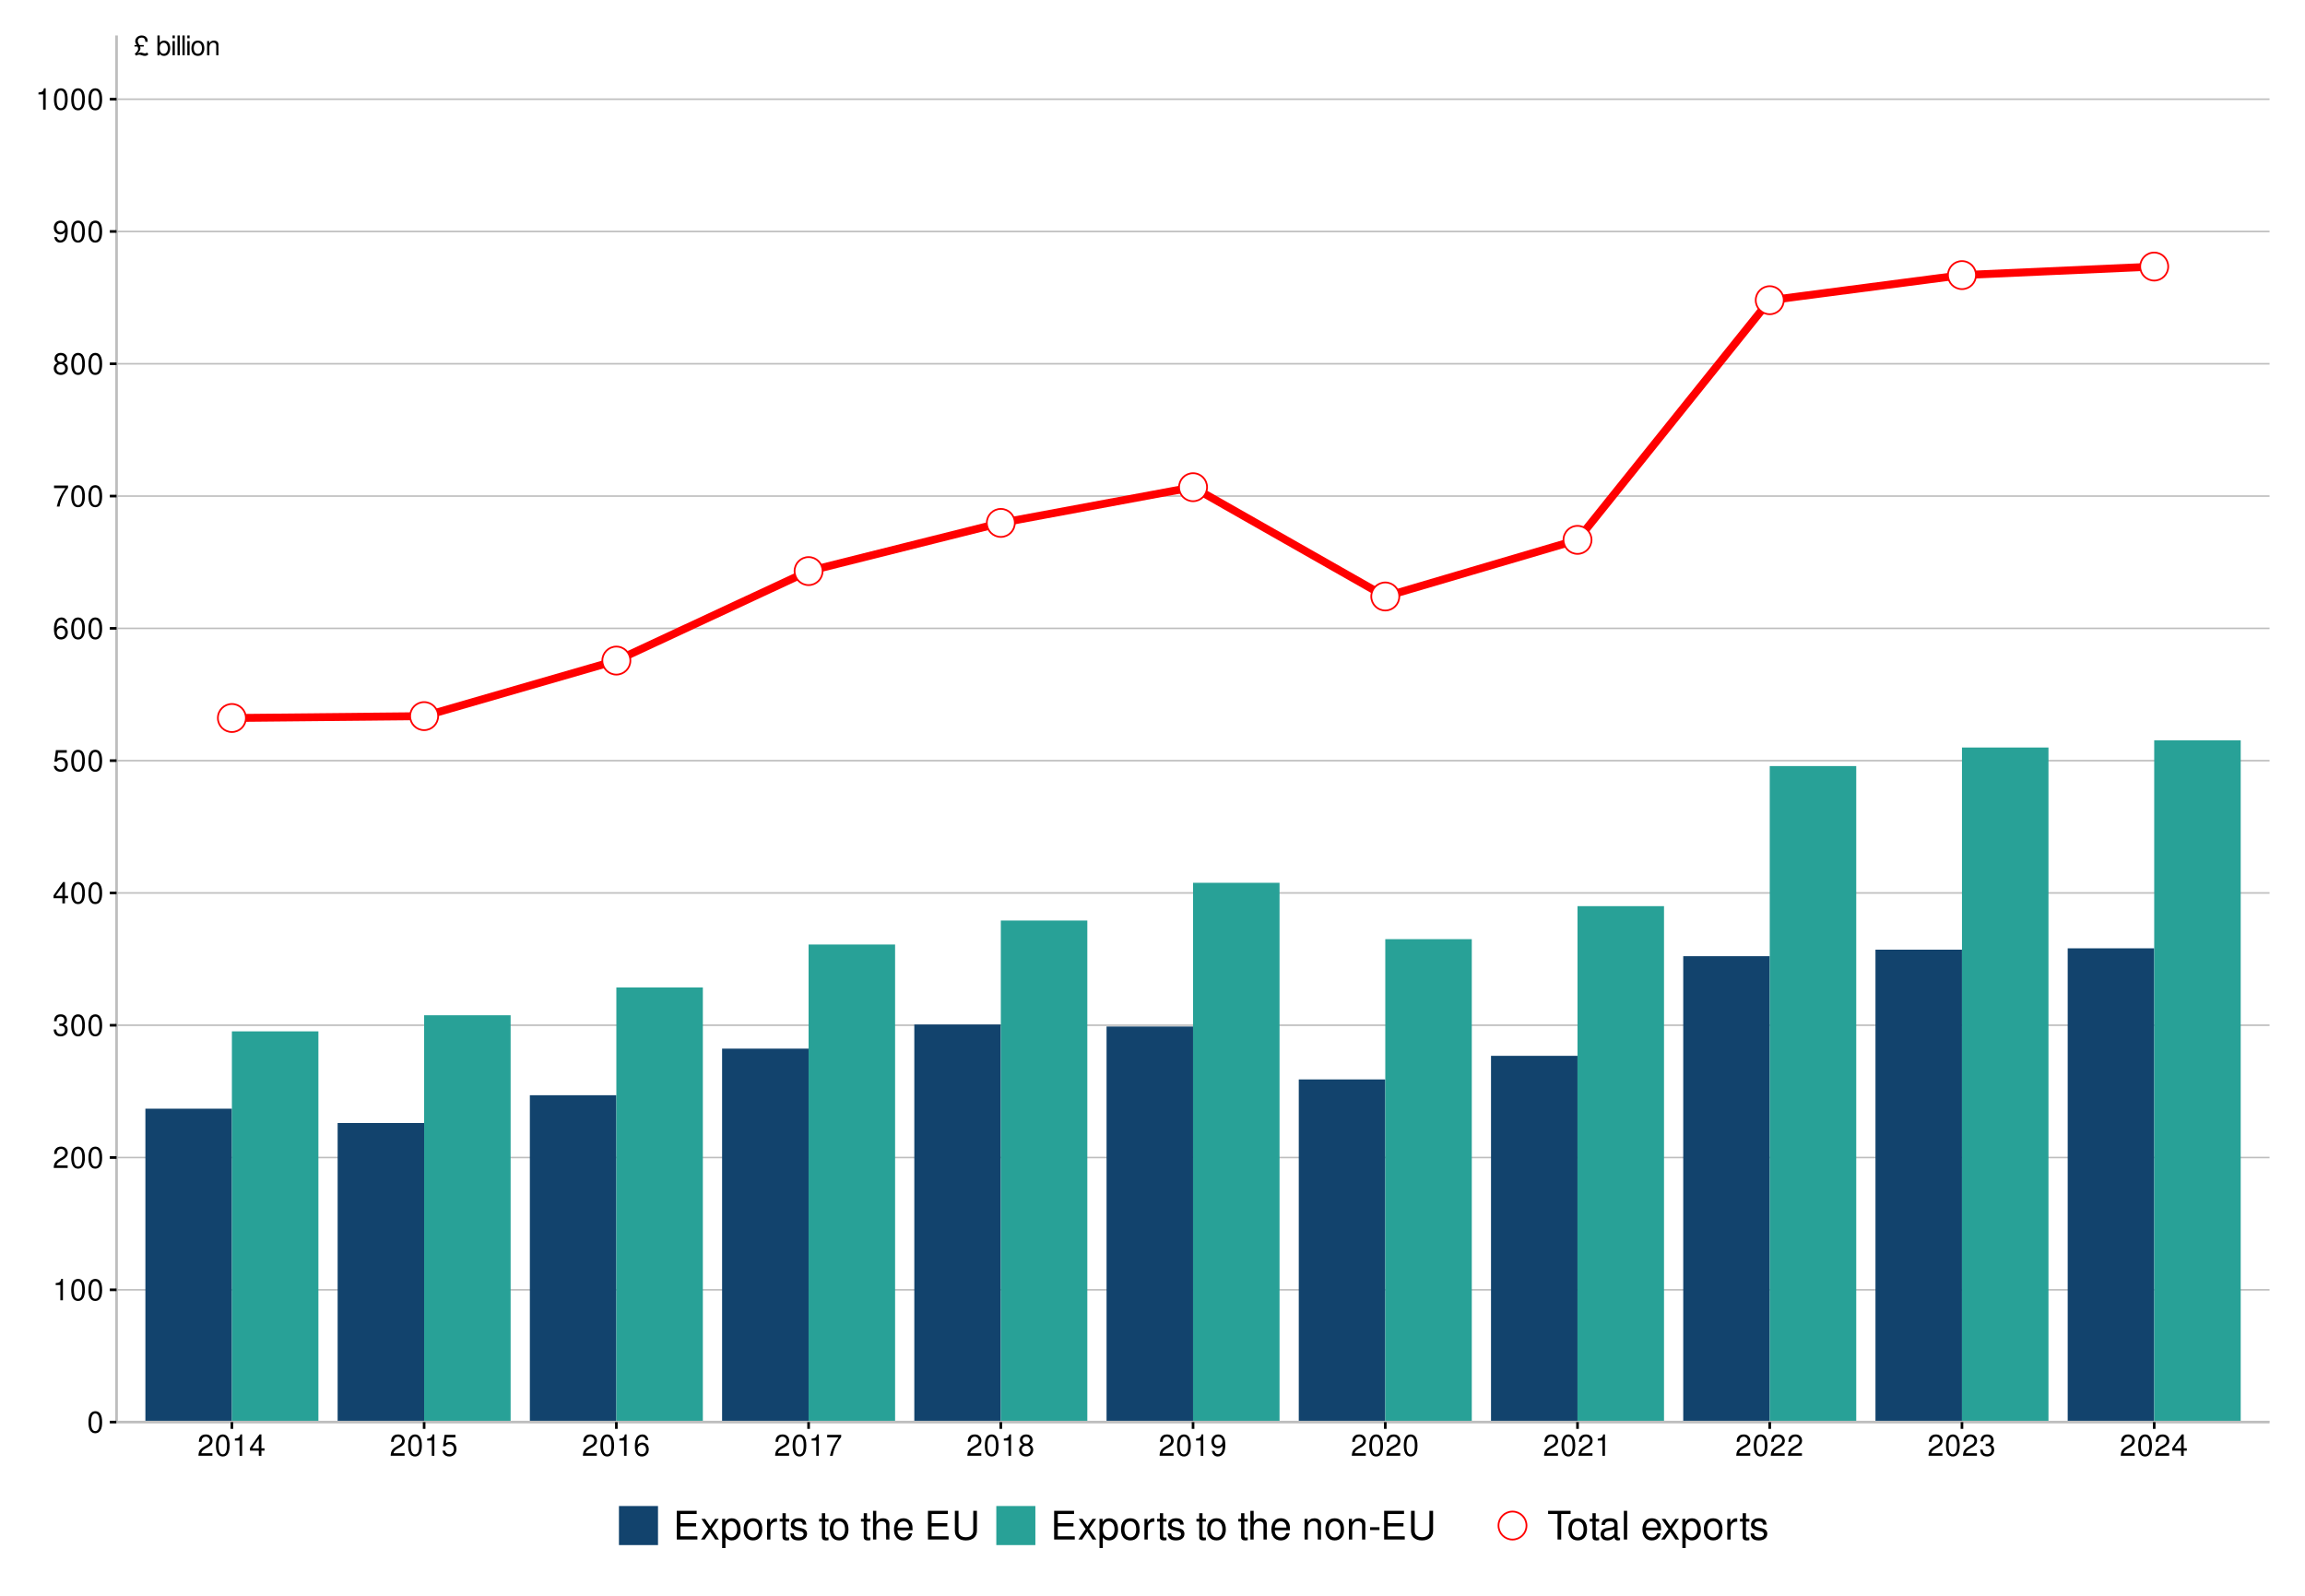
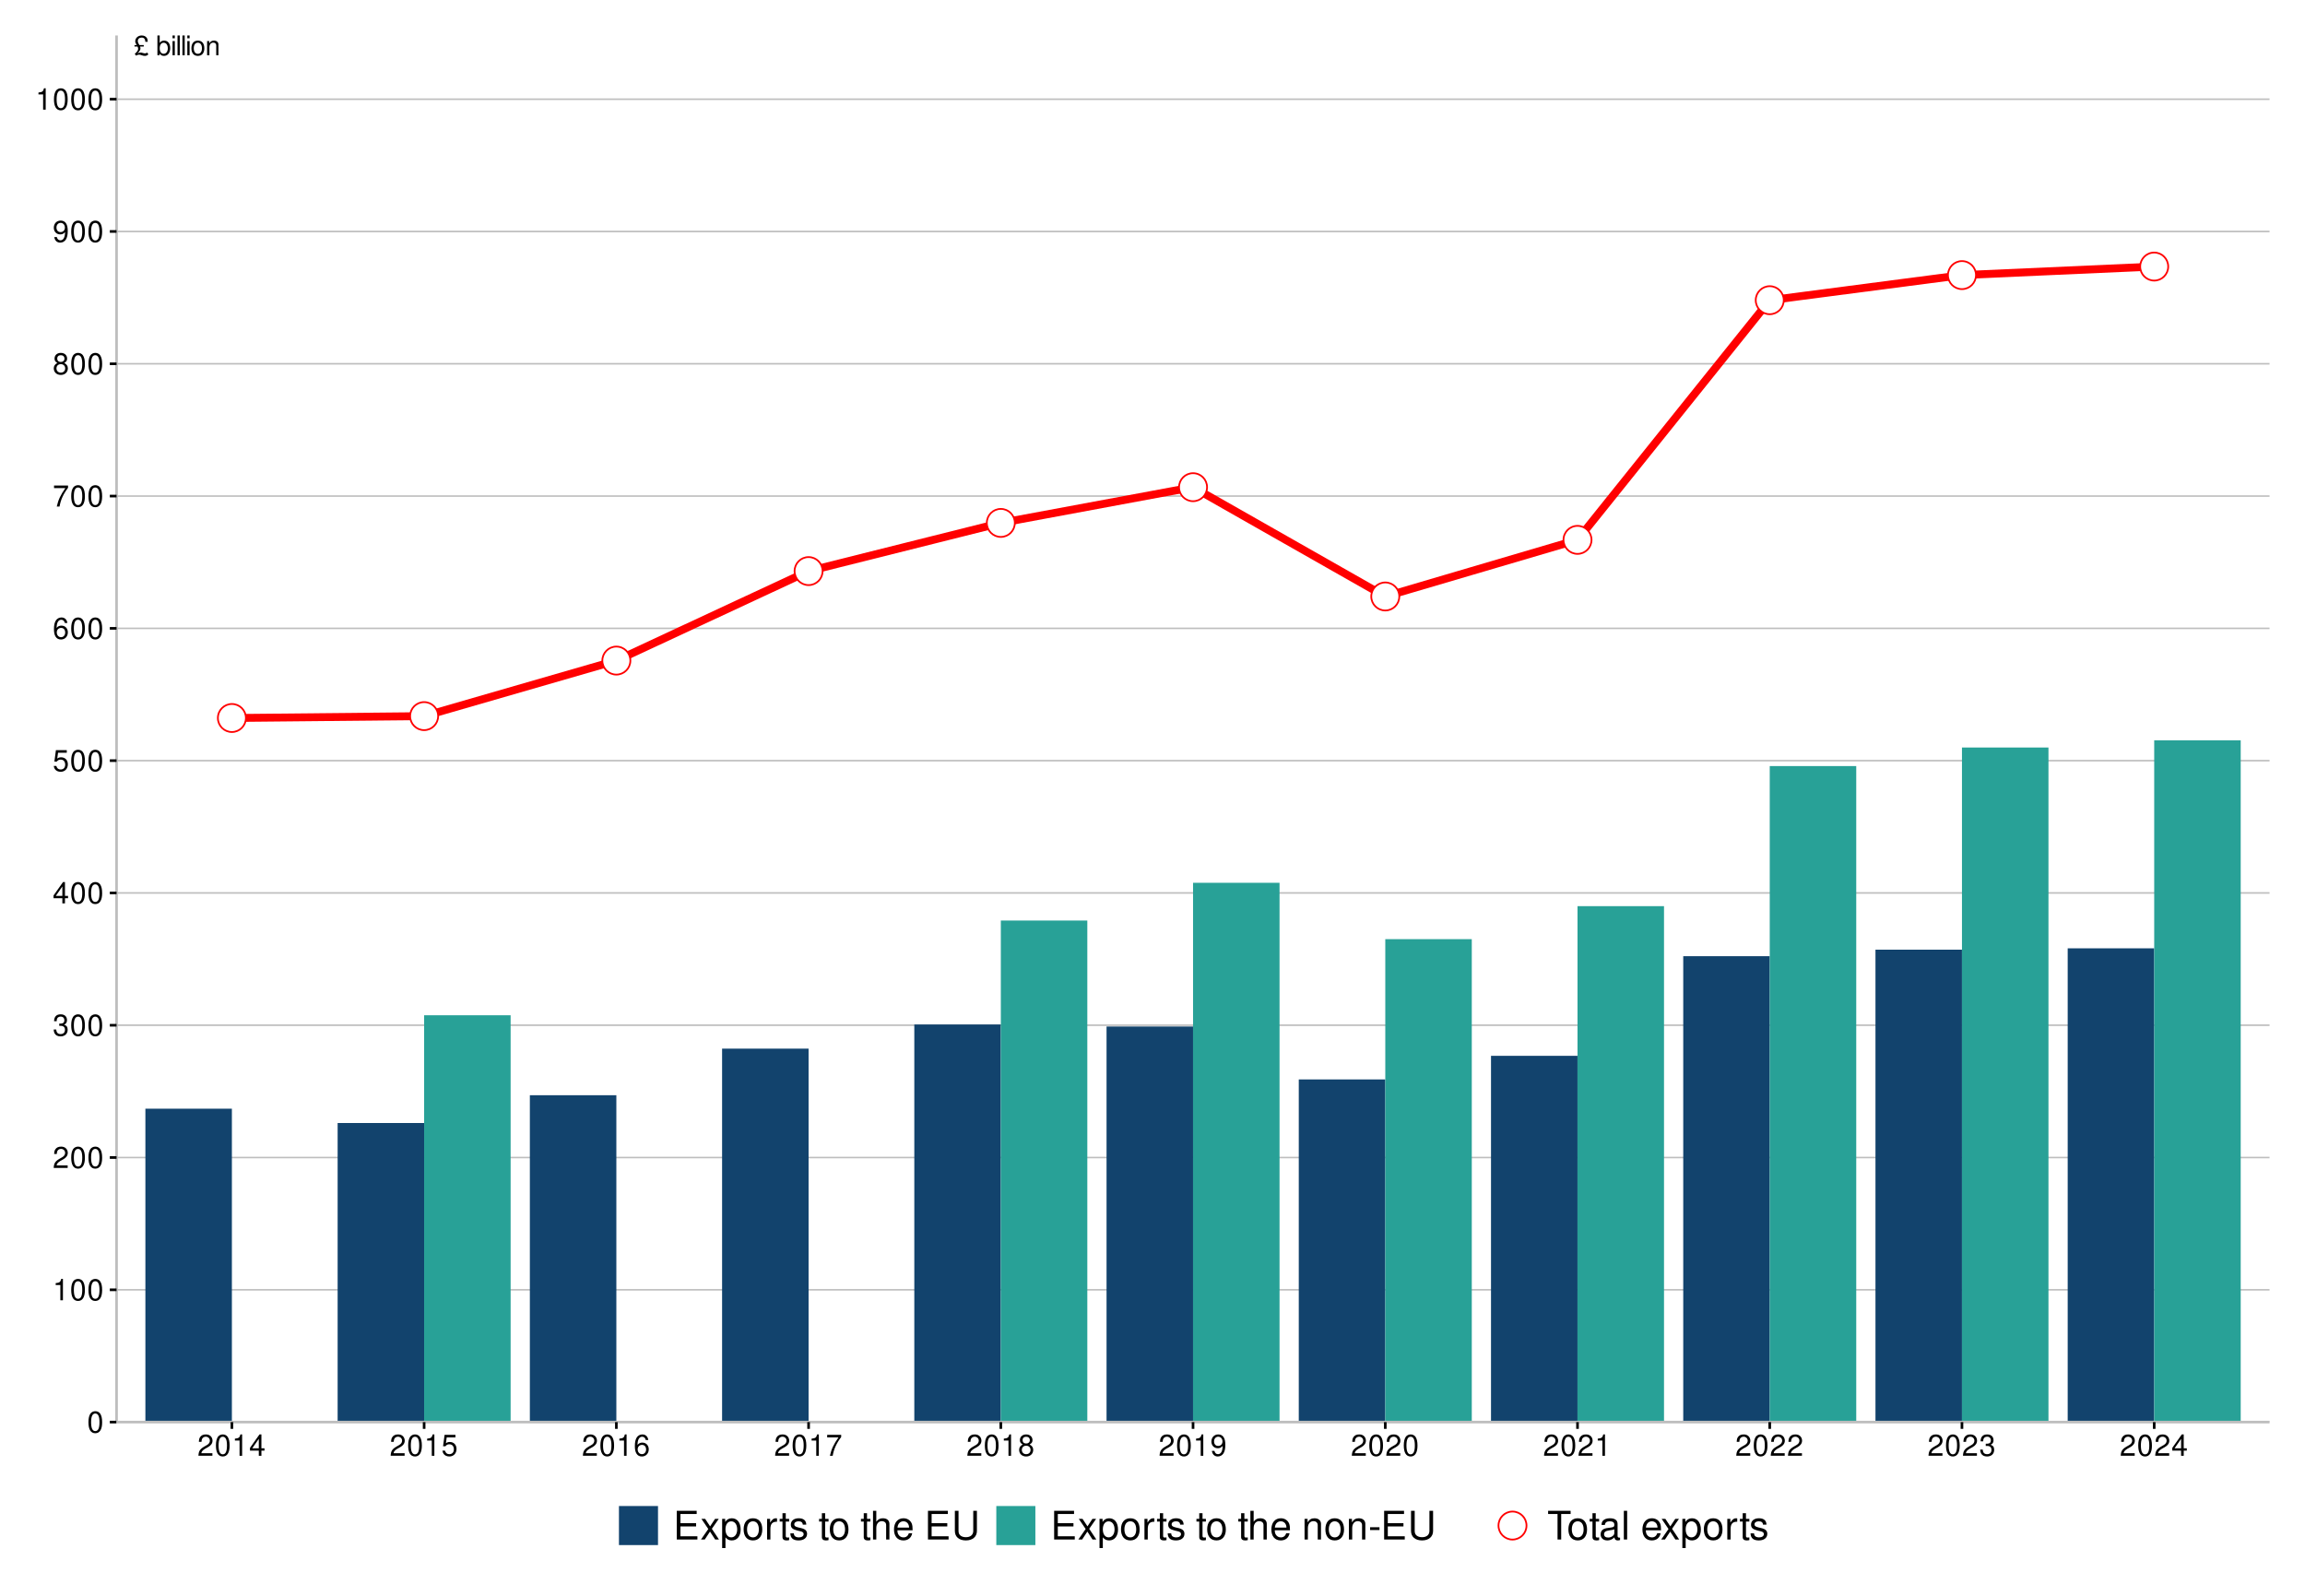
<svg xmlns="http://www.w3.org/2000/svg" xmlns:xlink="http://www.w3.org/1999/xlink" width="936pt" height="648pt" viewBox="0 0 936 648" version="1.1">
  <defs>
    <g>
      <symbol overflow="visible" id="glyph0-0">
        <path style="stroke:none;" d="" />
      </symbol>
      <symbol overflow="visible" id="glyph0-1">
        <path style="stroke:none;" d="M 4.047 -4.156 L 2.281 -4.156 C 2.203 -4.297 2.141 -4.391 2.094 -4.469 L 1.859 -4.891 C 1.703 -5.188 1.625 -5.484 1.625 -5.781 C 1.625 -6.625 2.25 -7.188 3.188 -7.188 C 4.141 -7.188 4.656 -6.625 4.688 -5.484 L 5.656 -5.484 C 5.641 -6.172 5.562 -6.594 5.344 -6.953 C 4.953 -7.641 4.172 -8.047 3.219 -8.047 C 1.75 -8.047 0.594 -7.031 0.594 -5.688 C 0.594 -5.203 0.672 -5 1.188 -4.156 L 0.281 -4.156 L 0.281 -3.547 L 1.5 -3.547 C 1.672 -3.266 1.766 -2.953 1.766 -2.688 C 1.766 -2 1.406 -1.453 0.391 -0.578 L 0.922 0.156 C 1.344 -0.125 1.734 -0.25 2.125 -0.25 C 2.359 -0.25 2.625 -0.203 2.844 -0.125 C 3.766 0.188 4.047 0.25 4.469 0.25 C 5.031 0.25 5.469 0.062 5.906 -0.359 L 5.453 -1.094 C 5.125 -0.875 4.812 -0.766 4.531 -0.766 C 4.328 -0.766 4.125 -0.812 3.656 -0.938 C 3.219 -1.078 3.047 -1.109 2.75 -1.109 C 2.281 -1.109 1.828 -0.969 1.406 -0.672 C 2.391 -1.672 2.703 -2.188 2.703 -2.766 C 2.703 -2.969 2.656 -3.219 2.547 -3.547 L 4.047 -3.547 Z M 4.047 -4.156 " />
      </symbol>
      <symbol overflow="visible" id="glyph0-2">
        <path style="stroke:none;" d="" />
      </symbol>
      <symbol overflow="visible" id="glyph0-3">
        <path style="stroke:none;" d="M 0.594 -8.047 L 0.594 0 L 1.422 0 L 1.422 -0.734 C 1.859 -0.062 2.453 0.25 3.266 0.25 C 4.781 0.25 5.781 -1 5.781 -2.922 C 5.781 -4.797 4.844 -5.953 3.297 -5.953 C 2.5 -5.953 1.938 -5.656 1.516 -5 L 1.516 -8.047 Z M 3.125 -5.094 C 4.156 -5.094 4.812 -4.203 4.812 -2.812 C 4.812 -1.5 4.125 -0.609 3.125 -0.609 C 2.141 -0.609 1.516 -1.484 1.516 -2.844 C 1.516 -4.203 2.141 -5.094 3.125 -5.094 Z M 3.125 -5.094 " />
      </symbol>
      <symbol overflow="visible" id="glyph0-4">
        <path style="stroke:none;" d="M 1.656 -5.781 L 0.734 -5.781 L 0.734 0 L 1.656 0 Z M 1.656 -8.047 L 0.734 -8.047 L 0.734 -6.891 L 1.656 -6.891 Z M 1.656 -8.047 " />
      </symbol>
      <symbol overflow="visible" id="glyph0-5">
        <path style="stroke:none;" d="M 1.672 -8.047 L 0.75 -8.047 L 0.75 0 L 1.672 0 Z M 1.672 -8.047 " />
      </symbol>
      <symbol overflow="visible" id="glyph0-6">
        <path style="stroke:none;" d="M 3 -5.953 C 1.375 -5.953 0.391 -4.797 0.391 -2.844 C 0.391 -0.891 1.375 0.25 3.016 0.25 C 4.656 0.25 5.641 -0.906 5.641 -2.812 C 5.641 -4.812 4.688 -5.953 3 -5.953 Z M 3.016 -5.109 C 4.047 -5.109 4.672 -4.25 4.672 -2.812 C 4.672 -1.453 4.031 -0.594 3.016 -0.594 C 1.984 -0.594 1.359 -1.453 1.359 -2.844 C 1.359 -4.25 1.984 -5.109 3.016 -5.109 Z M 3.016 -5.109 " />
      </symbol>
      <symbol overflow="visible" id="glyph0-7">
        <path style="stroke:none;" d="M 0.766 -5.781 L 0.766 0 L 1.703 0 L 1.703 -3.188 C 1.703 -4.375 2.312 -5.141 3.266 -5.141 C 4 -5.141 4.469 -4.703 4.469 -4.016 L 4.469 0 L 5.375 0 L 5.375 -4.375 C 5.375 -5.328 4.656 -5.953 3.547 -5.953 C 2.688 -5.953 2.125 -5.625 1.625 -4.812 L 1.625 -5.781 Z M 0.766 -5.781 " />
      </symbol>
      <symbol overflow="visible" id="glyph1-0">
        <path style="stroke:none;" d="" />
      </symbol>
      <symbol overflow="visible" id="glyph1-1">
        <path style="stroke:none;" d="M 3.297 -8.672 C 2.516 -8.672 1.781 -8.312 1.344 -7.734 C 0.797 -6.953 0.516 -5.812 0.516 -4.203 C 0.516 -1.266 1.469 0.281 3.297 0.281 C 5.094 0.281 6.078 -1.266 6.078 -4.125 C 6.078 -5.812 5.812 -6.938 5.25 -7.734 C 4.812 -8.328 4.109 -8.672 3.297 -8.672 Z M 3.297 -7.734 C 4.438 -7.734 5 -6.578 5 -4.219 C 5 -1.75 4.453 -0.594 3.281 -0.594 C 2.156 -0.594 1.594 -1.797 1.594 -4.188 C 1.594 -6.578 2.156 -7.734 3.297 -7.734 Z M 3.297 -7.734 " />
      </symbol>
      <symbol overflow="visible" id="glyph1-2">
        <path style="stroke:none;" d="M 3.109 -6.188 L 3.109 0 L 4.156 0 L 4.156 -8.672 L 3.469 -8.672 C 3.094 -7.344 2.859 -7.156 1.219 -6.953 L 1.219 -6.188 Z M 3.109 -6.188 " />
      </symbol>
      <symbol overflow="visible" id="glyph1-3">
        <path style="stroke:none;" d="M 6.078 -1.047 L 1.594 -1.047 C 1.703 -1.766 2.094 -2.219 3.125 -2.859 L 4.328 -3.531 C 5.516 -4.188 6.125 -5.078 6.125 -6.141 C 6.125 -6.859 5.844 -7.531 5.344 -8 C 4.844 -8.453 4.219 -8.672 3.406 -8.672 C 2.328 -8.672 1.531 -8.297 1.062 -7.547 C 0.75 -7.094 0.625 -6.547 0.594 -5.672 L 1.656 -5.672 C 1.688 -6.266 1.766 -6.609 1.906 -6.906 C 2.188 -7.422 2.734 -7.75 3.375 -7.75 C 4.328 -7.75 5.047 -7.062 5.047 -6.125 C 5.047 -5.422 4.656 -4.828 3.906 -4.391 L 2.797 -3.75 C 1.016 -2.719 0.5 -1.906 0.406 -0.016 L 6.078 -0.016 Z M 6.078 -1.047 " />
      </symbol>
      <symbol overflow="visible" id="glyph1-4">
        <path style="stroke:none;" d="M 2.656 -4 L 3.234 -4 C 4.375 -4 4.984 -3.453 4.984 -2.406 C 4.984 -1.312 4.328 -0.656 3.234 -0.656 C 2.078 -0.656 1.516 -1.25 1.438 -2.516 L 0.391 -2.516 C 0.438 -1.828 0.547 -1.375 0.75 -0.984 C 1.203 -0.141 2.031 0.281 3.188 0.281 C 4.938 0.281 6.078 -0.781 6.078 -2.422 C 6.078 -3.531 5.656 -4.125 4.625 -4.484 C 5.422 -4.812 5.812 -5.406 5.812 -6.281 C 5.812 -7.781 4.844 -8.672 3.234 -8.672 C 1.516 -8.672 0.594 -7.719 0.562 -5.875 L 1.625 -5.875 C 1.625 -6.406 1.688 -6.703 1.812 -6.969 C 2.047 -7.469 2.578 -7.75 3.234 -7.75 C 4.172 -7.75 4.734 -7.188 4.734 -6.25 C 4.734 -5.641 4.531 -5.266 4.062 -5.062 C 3.766 -4.938 3.391 -4.891 2.656 -4.891 Z M 2.656 -4 " />
      </symbol>
      <symbol overflow="visible" id="glyph1-5">
        <path style="stroke:none;" d="M 3.922 -2.094 L 3.922 0 L 4.984 0 L 4.984 -2.094 L 6.234 -2.094 L 6.234 -3.047 L 4.984 -3.047 L 4.984 -8.672 L 4.203 -8.672 L 0.344 -3.219 L 0.344 -2.094 Z M 3.922 -3.047 L 1.266 -3.047 L 3.922 -6.875 Z M 3.922 -3.047 " />
      </symbol>
      <symbol overflow="visible" id="glyph1-6">
        <path style="stroke:none;" d="M 5.719 -8.516 L 1.312 -8.516 L 0.688 -3.875 L 1.656 -3.875 C 2.141 -4.469 2.562 -4.672 3.234 -4.672 C 4.375 -4.672 5.078 -3.891 5.078 -2.625 C 5.078 -1.406 4.375 -0.656 3.219 -0.656 C 2.297 -0.656 1.734 -1.125 1.469 -2.094 L 0.422 -2.094 C 0.562 -1.391 0.688 -1.062 0.938 -0.75 C 1.422 -0.094 2.281 0.281 3.234 0.281 C 4.953 0.281 6.156 -0.969 6.156 -2.766 C 6.156 -4.453 5.047 -5.609 3.406 -5.609 C 2.812 -5.609 2.328 -5.453 1.844 -5.094 L 2.172 -7.469 L 5.719 -7.469 Z M 5.719 -8.516 " />
      </symbol>
      <symbol overflow="visible" id="glyph1-7">
        <path style="stroke:none;" d="M 5.969 -6.422 C 5.766 -7.844 4.859 -8.672 3.562 -8.672 C 2.625 -8.672 1.781 -8.219 1.281 -7.438 C 0.75 -6.594 0.516 -5.531 0.516 -3.953 C 0.516 -2.5 0.719 -1.578 1.234 -0.797 C 1.688 -0.094 2.438 0.281 3.375 0.281 C 4.984 0.281 6.156 -0.938 6.156 -2.625 C 6.156 -4.219 5.078 -5.359 3.547 -5.359 C 2.719 -5.359 2.047 -5.047 1.594 -4.406 C 1.609 -6.547 2.281 -7.734 3.484 -7.734 C 4.234 -7.734 4.75 -7.266 4.922 -6.422 Z M 3.422 -4.422 C 4.438 -4.422 5.078 -3.703 5.078 -2.547 C 5.078 -1.453 4.359 -0.656 3.391 -0.656 C 2.406 -0.656 1.656 -1.484 1.656 -2.594 C 1.656 -3.672 2.375 -4.422 3.422 -4.422 Z M 3.422 -4.422 " />
      </symbol>
      <symbol overflow="visible" id="glyph1-8">
        <path style="stroke:none;" d="M 6.234 -8.516 L 0.547 -8.516 L 0.547 -7.469 L 5.141 -7.469 C 3.125 -4.578 2.297 -2.797 1.656 0 L 2.781 0 C 3.25 -2.719 4.312 -5.062 6.234 -7.625 Z M 6.234 -8.516 " />
      </symbol>
      <symbol overflow="visible" id="glyph1-9">
        <path style="stroke:none;" d="M 4.688 -4.578 C 5.578 -5.109 5.859 -5.547 5.859 -6.359 C 5.859 -7.734 4.812 -8.672 3.297 -8.672 C 1.797 -8.672 0.75 -7.734 0.75 -6.375 C 0.75 -5.547 1.016 -5.125 1.891 -4.578 C 0.922 -4.078 0.438 -3.375 0.438 -2.406 C 0.438 -0.828 1.609 0.281 3.297 0.281 C 4.984 0.281 6.156 -0.828 6.156 -2.406 C 6.156 -3.375 5.672 -4.078 4.688 -4.578 Z M 3.297 -7.734 C 4.203 -7.734 4.781 -7.203 4.781 -6.344 C 4.781 -5.516 4.188 -4.984 3.297 -4.984 C 2.406 -4.984 1.828 -5.516 1.828 -6.359 C 1.828 -7.203 2.406 -7.734 3.297 -7.734 Z M 3.297 -4.094 C 4.359 -4.094 5.078 -3.391 5.078 -2.391 C 5.078 -1.344 4.375 -0.656 3.281 -0.656 C 2.25 -0.656 1.531 -1.375 1.531 -2.375 C 1.531 -3.406 2.234 -4.094 3.297 -4.094 Z M 3.297 -4.094 " />
      </symbol>
      <symbol overflow="visible" id="glyph1-10">
        <path style="stroke:none;" d="M 0.641 -1.984 C 0.844 -0.562 1.75 0.281 3.047 0.281 C 4 0.281 4.844 -0.188 5.344 -0.953 C 5.875 -1.812 6.109 -2.875 6.109 -4.438 C 6.109 -5.906 5.891 -6.828 5.391 -7.594 C 4.922 -8.297 4.172 -8.672 3.234 -8.672 C 1.625 -8.672 0.453 -7.469 0.453 -5.781 C 0.453 -4.188 1.531 -3.062 3.078 -3.062 C 3.875 -3.062 4.469 -3.344 5.016 -4.016 C 5 -1.844 4.328 -0.656 3.125 -0.656 C 2.375 -0.656 1.859 -1.141 1.688 -1.984 Z M 3.234 -7.75 C 4.219 -7.75 4.953 -6.922 4.953 -5.812 C 4.953 -4.734 4.234 -4 3.188 -4 C 2.172 -4 1.531 -4.719 1.531 -5.875 C 1.531 -6.953 2.25 -7.75 3.234 -7.75 Z M 3.234 -7.75 " />
      </symbol>
      <symbol overflow="visible" id="glyph2-0">
        <path style="stroke:none;" d="" />
      </symbol>
      <symbol overflow="visible" id="glyph2-1">
        <path style="stroke:none;" d="M 2.922 -5.312 L 9.281 -5.312 L 9.281 -6.625 L 2.922 -6.625 L 2.922 -10.359 L 9.516 -10.359 L 9.516 -11.656 L 1.438 -11.656 L 1.438 0 L 9.812 0 L 9.812 -1.312 L 2.922 -1.312 Z M 2.922 -5.312 " />
      </symbol>
      <symbol overflow="visible" id="glyph2-2">
        <path style="stroke:none;" d="M 4.672 -4.344 L 7.484 -8.391 L 5.984 -8.391 L 3.969 -5.344 L 1.953 -8.391 L 0.438 -8.391 L 3.234 -4.266 L 0.266 0 L 1.797 0 L 3.922 -3.219 L 6.016 0 L 7.562 0 Z M 4.672 -4.344 " />
      </symbol>
      <symbol overflow="visible" id="glyph2-3">
        <path style="stroke:none;" d="M 0.859 3.484 L 2.203 3.484 L 2.203 -0.875 C 2.906 -0.016 3.703 0.375 4.781 0.375 C 6.953 0.375 8.375 -1.375 8.375 -4.047 C 8.375 -6.859 6.984 -8.625 4.766 -8.625 C 3.625 -8.625 2.719 -8.109 2.094 -7.125 L 2.094 -8.391 L 0.859 -8.391 Z M 4.547 -7.375 C 6.016 -7.375 6.969 -6.078 6.969 -4.078 C 6.969 -2.172 6 -0.875 4.547 -0.875 C 3.125 -0.875 2.203 -2.156 2.203 -4.125 C 2.203 -6.094 3.125 -7.375 4.547 -7.375 Z M 4.547 -7.375 " />
      </symbol>
      <symbol overflow="visible" id="glyph2-4">
        <path style="stroke:none;" d="M 4.359 -8.625 C 1.984 -8.625 0.578 -6.938 0.578 -4.125 C 0.578 -1.297 1.984 0.375 4.375 0.375 C 6.734 0.375 8.156 -1.312 8.156 -4.062 C 8.156 -6.969 6.781 -8.625 4.359 -8.625 Z M 4.375 -7.391 C 5.875 -7.391 6.766 -6.156 6.766 -4.078 C 6.766 -2.094 5.844 -0.859 4.375 -0.859 C 2.875 -0.859 1.969 -2.094 1.969 -4.125 C 1.969 -6.156 2.875 -7.391 4.375 -7.391 Z M 4.375 -7.391 " />
      </symbol>
      <symbol overflow="visible" id="glyph2-5">
        <path style="stroke:none;" d="M 1.109 -8.391 L 1.109 0 L 2.453 0 L 2.453 -4.359 C 2.469 -6.375 3.297 -7.266 5.141 -7.219 L 5.141 -8.578 C 4.906 -8.609 4.781 -8.625 4.625 -8.625 C 3.766 -8.625 3.109 -8.109 2.344 -6.859 L 2.344 -8.391 Z M 1.109 -8.391 " />
      </symbol>
      <symbol overflow="visible" id="glyph2-6">
        <path style="stroke:none;" d="M 4.062 -8.391 L 2.688 -8.391 L 2.688 -10.688 L 1.359 -10.688 L 1.359 -8.391 L 0.219 -8.391 L 0.219 -7.297 L 1.359 -7.297 L 1.359 -0.953 C 1.359 -0.094 1.938 0.375 2.969 0.375 C 3.328 0.375 3.609 0.344 4.062 0.25 L 4.062 -0.859 C 3.875 -0.812 3.703 -0.797 3.422 -0.797 C 2.844 -0.797 2.688 -0.953 2.688 -1.547 L 2.688 -7.297 L 4.062 -7.297 Z M 4.062 -8.391 " />
      </symbol>
      <symbol overflow="visible" id="glyph2-7">
        <path style="stroke:none;" d="M 7.016 -6.047 C 6.984 -7.703 5.906 -8.625 3.969 -8.625 C 2.016 -8.625 0.75 -7.609 0.75 -6.062 C 0.75 -4.75 1.422 -4.125 3.406 -3.641 L 4.656 -3.344 C 5.578 -3.125 5.953 -2.781 5.953 -2.188 C 5.953 -1.391 5.172 -0.859 4 -0.859 C 3.281 -0.859 2.672 -1.078 2.344 -1.422 C 2.125 -1.656 2.031 -1.906 1.953 -2.5 L 0.547 -2.5 C 0.609 -0.562 1.703 0.375 3.891 0.375 C 6 0.375 7.344 -0.672 7.344 -2.281 C 7.344 -3.531 6.641 -4.219 4.969 -4.625 L 3.703 -4.922 C 2.609 -5.188 2.141 -5.531 2.141 -6.125 C 2.141 -6.906 2.828 -7.391 3.922 -7.391 C 4.984 -7.391 5.562 -6.922 5.594 -6.047 Z M 7.016 -6.047 " />
      </symbol>
      <symbol overflow="visible" id="glyph2-8">
        <path style="stroke:none;" d="" />
      </symbol>
      <symbol overflow="visible" id="glyph2-9">
        <path style="stroke:none;" d="M 1.125 -11.656 L 1.125 0 L 2.453 0 L 2.453 -4.625 C 2.453 -6.344 3.344 -7.453 4.719 -7.453 C 5.172 -7.453 5.578 -7.328 5.906 -7.094 C 6.281 -6.797 6.453 -6.406 6.453 -5.812 L 6.453 0 L 7.781 0 L 7.781 -6.344 C 7.781 -7.75 6.766 -8.625 5.141 -8.625 C 3.953 -8.625 3.234 -8.25 2.453 -7.234 L 2.453 -11.656 Z M 1.125 -11.656 " />
      </symbol>
      <symbol overflow="visible" id="glyph2-10">
        <path style="stroke:none;" d="M 8.203 -3.75 C 8.203 -5.031 8.109 -5.797 7.875 -6.422 C 7.328 -7.797 6.047 -8.625 4.484 -8.625 C 2.141 -8.625 0.641 -6.844 0.641 -4.078 C 0.641 -1.312 2.078 0.375 4.453 0.375 C 6.375 0.375 7.703 -0.719 8.031 -2.547 L 6.688 -2.547 C 6.312 -1.438 5.562 -0.859 4.5 -0.859 C 3.641 -0.859 2.922 -1.25 2.484 -1.953 C 2.156 -2.438 2.047 -2.906 2.031 -3.75 Z M 2.062 -4.828 C 2.172 -6.391 3.125 -7.391 4.469 -7.391 C 5.828 -7.391 6.766 -6.344 6.766 -4.828 Z M 2.062 -4.828 " />
      </symbol>
      <symbol overflow="visible" id="glyph2-11">
        <path style="stroke:none;" d="M 8.828 -11.656 L 8.828 -3.469 C 8.828 -1.906 7.703 -0.938 5.828 -0.938 C 4.953 -0.938 4.25 -1.156 3.703 -1.547 C 3.125 -2 2.844 -2.594 2.844 -3.469 L 2.844 -11.656 L 1.359 -11.656 L 1.359 -3.469 C 1.359 -1.109 3.062 0.375 5.828 0.375 C 8.562 0.375 10.312 -1.141 10.312 -3.469 L 10.312 -11.656 Z M 8.828 -11.656 " />
      </symbol>
      <symbol overflow="visible" id="glyph2-12">
        <path style="stroke:none;" d="M 1.125 -8.391 L 1.125 0 L 2.469 0 L 2.469 -4.625 C 2.469 -6.344 3.359 -7.453 4.734 -7.453 C 5.797 -7.453 6.469 -6.812 6.469 -5.812 L 6.469 0 L 7.797 0 L 7.797 -6.344 C 7.797 -7.734 6.75 -8.625 5.141 -8.625 C 3.891 -8.625 3.094 -8.141 2.359 -6.969 L 2.359 -8.391 Z M 1.125 -8.391 " />
      </symbol>
      <symbol overflow="visible" id="glyph2-13">
        <path style="stroke:none;" d="M 4.547 -4.984 L 0.734 -4.984 L 0.734 -3.844 L 4.547 -3.844 Z M 4.547 -4.984 " />
      </symbol>
      <symbol overflow="visible" id="glyph2-14">
        <path style="stroke:none;" d="M 5.656 -10.359 L 9.484 -10.359 L 9.484 -11.656 L 0.344 -11.656 L 0.344 -10.359 L 4.172 -10.359 L 4.172 0 L 5.656 0 Z M 5.656 -10.359 " />
      </symbol>
      <symbol overflow="visible" id="glyph2-15">
        <path style="stroke:none;" d="M 8.562 -0.781 C 8.422 -0.75 8.359 -0.75 8.266 -0.75 C 7.812 -0.75 7.547 -0.984 7.547 -1.406 L 7.547 -6.344 C 7.547 -7.828 6.469 -8.625 4.406 -8.625 C 3.172 -8.625 2.188 -8.266 1.609 -7.641 C 1.234 -7.219 1.078 -6.734 1.047 -5.906 L 2.391 -5.906 C 2.5 -6.922 3.109 -7.391 4.359 -7.391 C 5.562 -7.391 6.219 -6.938 6.219 -6.141 L 6.219 -5.797 C 6.203 -5.219 5.922 -5.016 4.828 -4.859 C 2.938 -4.625 2.656 -4.562 2.141 -4.359 C 1.172 -3.938 0.672 -3.203 0.672 -2.109 C 0.672 -0.594 1.734 0.375 3.422 0.375 C 4.484 0.375 5.328 0 6.266 -0.859 C 6.375 0 6.781 0.375 7.641 0.375 C 7.938 0.375 8.109 0.344 8.562 0.219 Z M 6.219 -2.641 C 6.219 -2.188 6.094 -1.922 5.703 -1.547 C 5.156 -1.062 4.5 -0.797 3.719 -0.797 C 2.672 -0.797 2.062 -1.297 2.062 -2.141 C 2.062 -3.031 2.641 -3.469 4.078 -3.688 C 5.5 -3.875 5.781 -3.938 6.219 -4.141 Z M 6.219 -2.641 " />
      </symbol>
      <symbol overflow="visible" id="glyph2-16">
        <path style="stroke:none;" d="M 2.438 -11.656 L 1.094 -11.656 L 1.094 0 L 2.438 0 Z M 2.438 -11.656 " />
      </symbol>
    </g>
    <clipPath id="clip1">
      <path d="M 47.332 577 L 921.602 577 L 921.602 577.469 L 47.332 577.469 Z M 47.332 577 " />
    </clipPath>
    <clipPath id="clip2">
      <path d="M 47.332 523 L 921.602 523 L 921.602 525 L 47.332 525 Z M 47.332 523 " />
    </clipPath>
    <clipPath id="clip3">
      <path d="M 47.332 469 L 921.602 469 L 921.602 471 L 47.332 471 Z M 47.332 469 " />
    </clipPath>
    <clipPath id="clip4">
      <path d="M 47.332 415 L 921.602 415 L 921.602 417 L 47.332 417 Z M 47.332 415 " />
    </clipPath>
    <clipPath id="clip5">
      <path d="M 47.332 362 L 921.602 362 L 921.602 363 L 47.332 363 Z M 47.332 362 " />
    </clipPath>
    <clipPath id="clip6">
      <path d="M 47.332 308 L 921.602 308 L 921.602 310 L 47.332 310 Z M 47.332 308 " />
    </clipPath>
    <clipPath id="clip7">
      <path d="M 47.332 254 L 921.602 254 L 921.602 256 L 47.332 256 Z M 47.332 254 " />
    </clipPath>
    <clipPath id="clip8">
      <path d="M 47.332 201 L 921.602 201 L 921.602 202 L 47.332 202 Z M 47.332 201 " />
    </clipPath>
    <clipPath id="clip9">
      <path d="M 47.332 147 L 921.602 147 L 921.602 149 L 47.332 149 Z M 47.332 147 " />
    </clipPath>
    <clipPath id="clip10">
      <path d="M 47.332 93 L 921.602 93 L 921.602 95 L 47.332 95 Z M 47.332 93 " />
    </clipPath>
    <clipPath id="clip11">
      <path d="M 47.332 39 L 921.602 39 L 921.602 41 L 47.332 41 Z M 47.332 39 " />
    </clipPath>
    <clipPath id="clip12">
      <path d="M 59 450 L 95 450 L 95 577.469 L 59 577.469 Z M 59 450 " />
    </clipPath>
    <clipPath id="clip13">
      <path d="M 94 418 L 130 418 L 130 577.469 L 94 577.469 Z M 94 418 " />
    </clipPath>
    <clipPath id="clip14">
      <path d="M 137 456 L 173 456 L 173 577.469 L 137 577.469 Z M 137 456 " />
    </clipPath>
    <clipPath id="clip15">
      <path d="M 172 412 L 208 412 L 208 577.469 L 172 577.469 Z M 172 412 " />
    </clipPath>
    <clipPath id="clip16">
      <path d="M 215 444 L 251 444 L 251 577.469 L 215 577.469 Z M 215 444 " />
    </clipPath>
    <clipPath id="clip17">
      <path d="M 250 400 L 286 400 L 286 577.469 L 250 577.469 Z M 250 400 " />
    </clipPath>
    <clipPath id="clip18">
      <path d="M 293 425 L 329 425 L 329 577.469 L 293 577.469 Z M 293 425 " />
    </clipPath>
    <clipPath id="clip19">
      <path d="M 328 383 L 364 383 L 364 577.469 L 328 577.469 Z M 328 383 " />
    </clipPath>
    <clipPath id="clip20">
      <path d="M 371 416 L 407 416 L 407 577.469 L 371 577.469 Z M 371 416 " />
    </clipPath>
    <clipPath id="clip21">
      <path d="M 406 373 L 442 373 L 442 577.469 L 406 577.469 Z M 406 373 " />
    </clipPath>
    <clipPath id="clip22">
      <path d="M 449 416 L 485 416 L 485 577.469 L 449 577.469 Z M 449 416 " />
    </clipPath>
    <clipPath id="clip23">
      <path d="M 484 358 L 520 358 L 520 577.469 L 484 577.469 Z M 484 358 " />
    </clipPath>
    <clipPath id="clip24">
      <path d="M 527 438 L 563 438 L 563 577.469 L 527 577.469 Z M 527 438 " />
    </clipPath>
    <clipPath id="clip25">
      <path d="M 562 381 L 598 381 L 598 577.469 L 562 577.469 Z M 562 381 " />
    </clipPath>
    <clipPath id="clip26">
      <path d="M 605 428 L 641 428 L 641 577.469 L 605 577.469 Z M 605 428 " />
    </clipPath>
    <clipPath id="clip27">
      <path d="M 640 367 L 676 367 L 676 577.469 L 640 577.469 Z M 640 367 " />
    </clipPath>
    <clipPath id="clip28">
      <path d="M 683 388 L 719 388 L 719 577.469 L 683 577.469 Z M 683 388 " />
    </clipPath>
    <clipPath id="clip29">
      <path d="M 718 311 L 754 311 L 754 577.469 L 718 577.469 Z M 718 311 " />
    </clipPath>
    <clipPath id="clip30">
      <path d="M 761 385 L 797 385 L 797 577.469 L 761 577.469 Z M 761 385 " />
    </clipPath>
    <clipPath id="clip31">
      <path d="M 796 303 L 832 303 L 832 577.469 L 796 577.469 Z M 796 303 " />
    </clipPath>
    <clipPath id="clip32">
      <path d="M 839 385 L 875 385 L 875 577.469 L 839 577.469 Z M 839 385 " />
    </clipPath>
    <clipPath id="clip33">
      <path d="M 874 300 L 910 300 L 910 577.469 L 874 577.469 Z M 874 300 " />
    </clipPath>
    <clipPath id="clip34">
      <path d="M 54 14.398 L 89 14.398 L 89 23 L 54 23 Z M 54 14.398 " />
    </clipPath>
  </defs>
  <g id="surface20">
    <rect x="0" y="0" width="936" height="648" style="fill:rgb(100%,100%,100%);fill-opacity:1;stroke:none;" />
    <rect x="0" y="0" width="936" height="648" style="fill:rgb(100%,100%,100%);fill-opacity:1;stroke:none;" />
    <path style="fill:none;stroke-width:1.067;stroke-linecap:round;stroke-linejoin:round;stroke:rgb(100%,100%,100%);stroke-opacity:1;stroke-miterlimit:10;" d="M 0 648 L 936 648 L 936 0 L 0 0 Z M 0 648 " />
    <g clip-path="url(#clip1)" clip-rule="nonzero">
      <path style="fill:none;stroke-width:0.64;stroke-linecap:butt;stroke-linejoin:round;stroke:rgb(74.51%,74.51%,74.51%);stroke-opacity:1;stroke-miterlimit:10;" d="M 47.332 577.469 L 921.602 577.469 " />
    </g>
    <g clip-path="url(#clip2)" clip-rule="nonzero">
      <path style="fill:none;stroke-width:0.64;stroke-linecap:butt;stroke-linejoin:round;stroke:rgb(74.51%,74.51%,74.51%);stroke-opacity:1;stroke-miterlimit:10;" d="M 47.332 523.75 L 921.602 523.75 " />
    </g>
    <g clip-path="url(#clip3)" clip-rule="nonzero">
      <path style="fill:none;stroke-width:0.64;stroke-linecap:butt;stroke-linejoin:round;stroke:rgb(74.51%,74.51%,74.51%);stroke-opacity:1;stroke-miterlimit:10;" d="M 47.332 470.031 L 921.602 470.031 " />
    </g>
    <g clip-path="url(#clip4)" clip-rule="nonzero">
      <path style="fill:none;stroke-width:0.64;stroke-linecap:butt;stroke-linejoin:round;stroke:rgb(74.51%,74.51%,74.51%);stroke-opacity:1;stroke-miterlimit:10;" d="M 47.332 416.312 L 921.602 416.312 " />
    </g>
    <g clip-path="url(#clip5)" clip-rule="nonzero">
      <path style="fill:none;stroke-width:0.64;stroke-linecap:butt;stroke-linejoin:round;stroke:rgb(74.51%,74.51%,74.51%);stroke-opacity:1;stroke-miterlimit:10;" d="M 47.332 362.594 L 921.602 362.594 " />
    </g>
    <g clip-path="url(#clip6)" clip-rule="nonzero">
      <path style="fill:none;stroke-width:0.64;stroke-linecap:butt;stroke-linejoin:round;stroke:rgb(74.51%,74.51%,74.51%);stroke-opacity:1;stroke-miterlimit:10;" d="M 47.332 308.875 L 921.602 308.875 " />
    </g>
    <g clip-path="url(#clip7)" clip-rule="nonzero">
      <path style="fill:none;stroke-width:0.64;stroke-linecap:butt;stroke-linejoin:round;stroke:rgb(74.51%,74.51%,74.51%);stroke-opacity:1;stroke-miterlimit:10;" d="M 47.332 255.156 L 921.602 255.156 " />
    </g>
    <g clip-path="url(#clip8)" clip-rule="nonzero">
      <path style="fill:none;stroke-width:0.64;stroke-linecap:butt;stroke-linejoin:round;stroke:rgb(74.51%,74.51%,74.51%);stroke-opacity:1;stroke-miterlimit:10;" d="M 47.332 201.438 L 921.602 201.438 " />
    </g>
    <g clip-path="url(#clip9)" clip-rule="nonzero">
      <path style="fill:none;stroke-width:0.64;stroke-linecap:butt;stroke-linejoin:round;stroke:rgb(74.51%,74.51%,74.51%);stroke-opacity:1;stroke-miterlimit:10;" d="M 47.332 147.719 L 921.602 147.719 " />
    </g>
    <g clip-path="url(#clip10)" clip-rule="nonzero">
      <path style="fill:none;stroke-width:0.64;stroke-linecap:butt;stroke-linejoin:round;stroke:rgb(74.51%,74.51%,74.51%);stroke-opacity:1;stroke-miterlimit:10;" d="M 47.332 93.996 L 921.602 93.996 " />
    </g>
    <g clip-path="url(#clip11)" clip-rule="nonzero">
      <path style="fill:none;stroke-width:0.64;stroke-linecap:butt;stroke-linejoin:round;stroke:rgb(74.51%,74.51%,74.51%);stroke-opacity:1;stroke-miterlimit:10;" d="M 47.332 40.277 L 921.602 40.277 " />
    </g>
    <g clip-path="url(#clip12)" clip-rule="nonzero">
      <path style=" stroke:none;fill-rule:nonzero;fill:rgb(7.059%,26.275%,42.745%);fill-opacity:1;" d="M 59.039 577.469 L 94.164 577.469 L 94.164 450.211 L 59.039 450.211 Z M 59.039 577.469 " />
    </g>
    <g clip-path="url(#clip13)" clip-rule="nonzero">
-       <path style=" stroke:none;fill-rule:nonzero;fill:rgb(15.686%,63.137%,59.216%);fill-opacity:1;" d="M 94.168 577.469 L 129.293 577.469 L 129.293 418.816 L 94.168 418.816 Z M 94.168 577.469 " />
-     </g>
+       </g>
    <g clip-path="url(#clip14)" clip-rule="nonzero">
      <path style=" stroke:none;fill-rule:nonzero;fill:rgb(7.059%,26.275%,42.745%);fill-opacity:1;" d="M 137.102 577.469 L 172.227 577.469 L 172.227 456.008 L 137.102 456.008 Z M 137.102 577.469 " />
    </g>
    <g clip-path="url(#clip15)" clip-rule="nonzero">
      <path style=" stroke:none;fill-rule:nonzero;fill:rgb(15.686%,63.137%,59.216%);fill-opacity:1;" d="M 172.227 577.469 L 207.352 577.469 L 207.352 412.258 L 172.227 412.258 Z M 172.227 577.469 " />
    </g>
    <g clip-path="url(#clip16)" clip-rule="nonzero">
      <path style=" stroke:none;fill-rule:nonzero;fill:rgb(7.059%,26.275%,42.745%);fill-opacity:1;" d="M 215.16 577.469 L 250.285 577.469 L 250.285 444.738 L 215.16 444.738 Z M 215.16 577.469 " />
    </g>
    <g clip-path="url(#clip17)" clip-rule="nonzero">
-       <path style=" stroke:none;fill-rule:nonzero;fill:rgb(15.686%,63.137%,59.216%);fill-opacity:1;" d="M 250.285 577.469 L 285.41 577.469 L 285.41 400.977 L 250.285 400.977 Z M 250.285 577.469 " />
-     </g>
+       </g>
    <g clip-path="url(#clip18)" clip-rule="nonzero">
      <path style=" stroke:none;fill-rule:nonzero;fill:rgb(7.059%,26.275%,42.745%);fill-opacity:1;" d="M 293.219 577.469 L 328.344 577.469 L 328.344 425.824 L 293.219 425.824 Z M 293.219 577.469 " />
    </g>
    <g clip-path="url(#clip19)" clip-rule="nonzero">
-       <path style=" stroke:none;fill-rule:nonzero;fill:rgb(15.686%,63.137%,59.216%);fill-opacity:1;" d="M 328.348 577.469 L 363.473 577.469 L 363.473 383.543 L 328.348 383.543 Z M 328.348 577.469 " />
-     </g>
+       </g>
    <g clip-path="url(#clip20)" clip-rule="nonzero">
      <path style=" stroke:none;fill-rule:nonzero;fill:rgb(7.059%,26.275%,42.745%);fill-opacity:1;" d="M 371.277 577.469 L 406.402 577.469 L 406.402 416 L 371.277 416 Z M 371.277 577.469 " />
    </g>
    <g clip-path="url(#clip21)" clip-rule="nonzero">
      <path style=" stroke:none;fill-rule:nonzero;fill:rgb(15.686%,63.137%,59.216%);fill-opacity:1;" d="M 406.406 577.469 L 441.531 577.469 L 441.531 373.809 L 406.406 373.809 Z M 406.406 577.469 " />
    </g>
    <g clip-path="url(#clip22)" clip-rule="nonzero">
      <path style=" stroke:none;fill-rule:nonzero;fill:rgb(7.059%,26.275%,42.745%);fill-opacity:1;" d="M 449.34 577.469 L 484.465 577.469 L 484.465 416.832 L 449.34 416.832 Z M 449.34 577.469 " />
    </g>
    <g clip-path="url(#clip23)" clip-rule="nonzero">
      <path style=" stroke:none;fill-rule:nonzero;fill:rgb(15.686%,63.137%,59.216%);fill-opacity:1;" d="M 484.465 577.469 L 519.59 577.469 L 519.59 358.473 L 484.465 358.473 Z M 484.465 577.469 " />
    </g>
    <g clip-path="url(#clip24)" clip-rule="nonzero">
      <path style=" stroke:none;fill-rule:nonzero;fill:rgb(7.059%,26.275%,42.745%);fill-opacity:1;" d="M 527.398 577.469 L 562.523 577.469 L 562.523 438.32 L 527.398 438.32 Z M 527.398 577.469 " />
    </g>
    <g clip-path="url(#clip25)" clip-rule="nonzero">
      <path style=" stroke:none;fill-rule:nonzero;fill:rgb(15.686%,63.137%,59.216%);fill-opacity:1;" d="M 562.527 577.469 L 597.652 577.469 L 597.652 381.355 L 562.527 381.355 Z M 562.527 577.469 " />
    </g>
    <g clip-path="url(#clip26)" clip-rule="nonzero">
      <path style=" stroke:none;fill-rule:nonzero;fill:rgb(7.059%,26.275%,42.745%);fill-opacity:1;" d="M 605.457 577.469 L 640.582 577.469 L 640.582 428.727 L 605.457 428.727 Z M 605.457 577.469 " />
    </g>
    <g clip-path="url(#clip27)" clip-rule="nonzero">
      <path style=" stroke:none;fill-rule:nonzero;fill:rgb(15.686%,63.137%,59.216%);fill-opacity:1;" d="M 640.586 577.469 L 675.711 577.469 L 675.711 367.965 L 640.586 367.965 Z M 640.586 577.469 " />
    </g>
    <g clip-path="url(#clip28)" clip-rule="nonzero">
      <path style=" stroke:none;fill-rule:nonzero;fill:rgb(7.059%,26.275%,42.745%);fill-opacity:1;" d="M 683.52 577.469 L 718.645 577.469 L 718.645 388.289 L 683.52 388.289 Z M 683.52 577.469 " />
    </g>
    <g clip-path="url(#clip29)" clip-rule="nonzero">
      <path style=" stroke:none;fill-rule:nonzero;fill:rgb(15.686%,63.137%,59.216%);fill-opacity:1;" d="M 718.645 577.469 L 753.77 577.469 L 753.77 311.082 L 718.645 311.082 Z M 718.645 577.469 " />
    </g>
    <g clip-path="url(#clip30)" clip-rule="nonzero">
      <path style=" stroke:none;fill-rule:nonzero;fill:rgb(7.059%,26.275%,42.745%);fill-opacity:1;" d="M 761.578 577.469 L 796.703 577.469 L 796.703 385.641 L 761.578 385.641 Z M 761.578 577.469 " />
    </g>
    <g clip-path="url(#clip31)" clip-rule="nonzero">
      <path style=" stroke:none;fill-rule:nonzero;fill:rgb(15.686%,63.137%,59.216%);fill-opacity:1;" d="M 796.703 577.469 L 831.828 577.469 L 831.828 303.539 L 796.703 303.539 Z M 796.703 577.469 " />
    </g>
    <g clip-path="url(#clip32)" clip-rule="nonzero">
      <path style=" stroke:none;fill-rule:nonzero;fill:rgb(7.059%,26.275%,42.745%);fill-opacity:1;" d="M 839.637 577.469 L 874.762 577.469 L 874.762 385.086 L 839.637 385.086 Z M 839.637 577.469 " />
    </g>
    <g clip-path="url(#clip33)" clip-rule="nonzero">
      <path style=" stroke:none;fill-rule:nonzero;fill:rgb(15.686%,63.137%,59.216%);fill-opacity:1;" d="M 874.766 577.469 L 909.891 577.469 L 909.891 300.625 L 874.766 300.625 Z M 874.766 577.469 " />
    </g>
    <path style="fill:none;stroke-width:3.201;stroke-linecap:butt;stroke-linejoin:round;stroke:rgb(100%,0%,0%);stroke-opacity:1;stroke-miterlimit:10;" d="M 94.168 291.559 L 172.227 290.797 L 250.285 268.246 L 328.348 231.902 L 406.406 212.34 L 484.465 197.84 L 562.527 242.211 L 640.586 219.227 L 718.645 121.906 L 796.703 111.715 L 874.766 108.246 " />
    <path style="fill-rule:nonzero;fill:rgb(100%,100%,100%);fill-opacity:1;stroke-width:0.709;stroke-linecap:round;stroke-linejoin:round;stroke:rgb(100%,0%,0%);stroke-opacity:1;stroke-miterlimit:10;" d="M 99.855 291.559 C 99.855 294.699 97.309 297.246 94.168 297.246 C 91.023 297.246 88.477 294.699 88.477 291.559 C 88.477 288.414 91.023 285.867 94.168 285.867 C 97.309 285.867 99.855 288.414 99.855 291.559 " />
    <path style="fill-rule:nonzero;fill:rgb(100%,100%,100%);fill-opacity:1;stroke-width:0.709;stroke-linecap:round;stroke-linejoin:round;stroke:rgb(100%,0%,0%);stroke-opacity:1;stroke-miterlimit:10;" d="M 177.918 290.797 C 177.918 293.938 175.367 296.484 172.227 296.484 C 169.086 296.484 166.539 293.938 166.539 290.797 C 166.539 287.652 169.086 285.105 172.227 285.105 C 175.367 285.105 177.918 287.652 177.918 290.797 " />
    <path style="fill-rule:nonzero;fill:rgb(100%,100%,100%);fill-opacity:1;stroke-width:0.709;stroke-linecap:round;stroke-linejoin:round;stroke:rgb(100%,0%,0%);stroke-opacity:1;stroke-miterlimit:10;" d="M 255.977 268.246 C 255.977 271.387 253.43 273.934 250.285 273.934 C 247.145 273.934 244.598 271.387 244.598 268.246 C 244.598 265.105 247.145 262.555 250.285 262.555 C 253.43 262.555 255.977 265.105 255.977 268.246 " />
    <path style="fill-rule:nonzero;fill:rgb(100%,100%,100%);fill-opacity:1;stroke-width:0.709;stroke-linecap:round;stroke-linejoin:round;stroke:rgb(100%,0%,0%);stroke-opacity:1;stroke-miterlimit:10;" d="M 334.035 231.902 C 334.035 235.043 331.488 237.59 328.348 237.59 C 325.203 237.59 322.656 235.043 322.656 231.902 C 322.656 228.762 325.203 226.215 328.348 226.215 C 331.488 226.215 334.035 228.762 334.035 231.902 " />
    <path style="fill-rule:nonzero;fill:rgb(100%,100%,100%);fill-opacity:1;stroke-width:0.709;stroke-linecap:round;stroke-linejoin:round;stroke:rgb(100%,0%,0%);stroke-opacity:1;stroke-miterlimit:10;" d="M 412.094 212.34 C 412.094 215.484 409.547 218.031 406.406 218.031 C 403.266 218.031 400.719 215.484 400.719 212.34 C 400.719 209.199 403.266 206.652 406.406 206.652 C 409.547 206.652 412.094 209.199 412.094 212.34 " />
    <path style="fill-rule:nonzero;fill:rgb(100%,100%,100%);fill-opacity:1;stroke-width:0.709;stroke-linecap:round;stroke-linejoin:round;stroke:rgb(100%,0%,0%);stroke-opacity:1;stroke-miterlimit:10;" d="M 490.156 197.84 C 490.156 200.98 487.609 203.527 484.465 203.527 C 481.324 203.527 478.777 200.98 478.777 197.84 C 478.777 194.695 481.324 192.148 484.465 192.148 C 487.609 192.148 490.156 194.695 490.156 197.84 " />
    <path style="fill-rule:nonzero;fill:rgb(100%,100%,100%);fill-opacity:1;stroke-width:0.709;stroke-linecap:round;stroke-linejoin:round;stroke:rgb(100%,0%,0%);stroke-opacity:1;stroke-miterlimit:10;" d="M 568.215 242.211 C 568.215 245.352 565.668 247.898 562.527 247.898 C 559.383 247.898 556.836 245.352 556.836 242.211 C 556.836 239.066 559.383 236.52 562.527 236.52 C 565.668 236.52 568.215 239.066 568.215 242.211 " />
    <path style="fill-rule:nonzero;fill:rgb(100%,100%,100%);fill-opacity:1;stroke-width:0.709;stroke-linecap:round;stroke-linejoin:round;stroke:rgb(100%,0%,0%);stroke-opacity:1;stroke-miterlimit:10;" d="M 646.273 219.227 C 646.273 222.367 643.727 224.914 640.586 224.914 C 637.441 224.914 634.895 222.367 634.895 219.227 C 634.895 216.082 637.441 213.535 640.586 213.535 C 643.727 213.535 646.273 216.082 646.273 219.227 " />
    <path style="fill-rule:nonzero;fill:rgb(100%,100%,100%);fill-opacity:1;stroke-width:0.709;stroke-linecap:round;stroke-linejoin:round;stroke:rgb(100%,0%,0%);stroke-opacity:1;stroke-miterlimit:10;" d="M 724.336 121.906 C 724.336 125.047 721.785 127.594 718.645 127.594 C 715.504 127.594 712.957 125.047 712.957 121.906 C 712.957 118.762 715.504 116.215 718.645 116.215 C 721.785 116.215 724.336 118.762 724.336 121.906 " />
    <path style="fill-rule:nonzero;fill:rgb(100%,100%,100%);fill-opacity:1;stroke-width:0.709;stroke-linecap:round;stroke-linejoin:round;stroke:rgb(100%,0%,0%);stroke-opacity:1;stroke-miterlimit:10;" d="M 802.395 111.715 C 802.395 114.855 799.848 117.402 796.703 117.402 C 793.562 117.402 791.016 114.855 791.016 111.715 C 791.016 108.57 793.562 106.023 796.703 106.023 C 799.848 106.023 802.395 108.57 802.395 111.715 " />
    <path style="fill-rule:nonzero;fill:rgb(100%,100%,100%);fill-opacity:1;stroke-width:0.709;stroke-linecap:round;stroke-linejoin:round;stroke:rgb(100%,0%,0%);stroke-opacity:1;stroke-miterlimit:10;" d="M 880.453 108.246 C 880.453 111.387 877.906 113.934 874.766 113.934 C 871.621 113.934 869.074 111.387 869.074 108.246 C 869.074 105.102 871.621 102.555 874.766 102.555 C 877.906 102.555 880.453 105.102 880.453 108.246 " />
    <g clip-path="url(#clip34)" clip-rule="nonzero">
      <g style="fill:rgb(0%,0%,0%);fill-opacity:1;">
        <use xlink:href="#glyph0-1" x="54.332" y="22.446" />
        <use xlink:href="#glyph0-2" x="60.332" y="22.446" />
        <use xlink:href="#glyph0-3" x="63.332" y="22.446" />
        <use xlink:href="#glyph0-4" x="69.332" y="22.446" />
        <use xlink:href="#glyph0-5" x="71.332" y="22.446" />
        <use xlink:href="#glyph0-5" x="73.332" y="22.446" />
        <use xlink:href="#glyph0-4" x="75.332" y="22.446" />
        <use xlink:href="#glyph0-6" x="77.332" y="22.446" />
        <use xlink:href="#glyph0-7" x="83.332" y="22.446" />
      </g>
    </g>
    <path style="fill:none;stroke-width:1.067;stroke-linecap:butt;stroke-linejoin:round;stroke:rgb(74.51%,74.51%,74.51%);stroke-opacity:1;stroke-miterlimit:10;" d="M 47.332 577.469 L 47.332 14.398 " />
    <g style="fill:rgb(0%,0%,0%);fill-opacity:1;">
      <use xlink:href="#glyph1-1" x="35.398" y="581.717" />
    </g>
    <g style="fill:rgb(0%,0%,0%);fill-opacity:1;">
      <use xlink:href="#glyph1-2" x="21.398" y="527.998" />
      <use xlink:href="#glyph1-1" x="28.398" y="527.998" />
      <use xlink:href="#glyph1-1" x="35.398" y="527.998" />
    </g>
    <g style="fill:rgb(0%,0%,0%);fill-opacity:1;">
      <use xlink:href="#glyph1-3" x="21.398" y="474.279" />
      <use xlink:href="#glyph1-1" x="28.398" y="474.279" />
      <use xlink:href="#glyph1-1" x="35.398" y="474.279" />
    </g>
    <g style="fill:rgb(0%,0%,0%);fill-opacity:1;">
      <use xlink:href="#glyph1-4" x="21.398" y="420.561" />
      <use xlink:href="#glyph1-1" x="28.398" y="420.561" />
      <use xlink:href="#glyph1-1" x="35.398" y="420.561" />
    </g>
    <g style="fill:rgb(0%,0%,0%);fill-opacity:1;">
      <use xlink:href="#glyph1-5" x="21.398" y="366.842" />
      <use xlink:href="#glyph1-1" x="28.398" y="366.842" />
      <use xlink:href="#glyph1-1" x="35.398" y="366.842" />
    </g>
    <g style="fill:rgb(0%,0%,0%);fill-opacity:1;">
      <use xlink:href="#glyph1-6" x="21.398" y="313.123" />
      <use xlink:href="#glyph1-1" x="28.398" y="313.123" />
      <use xlink:href="#glyph1-1" x="35.398" y="313.123" />
    </g>
    <g style="fill:rgb(0%,0%,0%);fill-opacity:1;">
      <use xlink:href="#glyph1-7" x="21.398" y="259.404" />
      <use xlink:href="#glyph1-1" x="28.398" y="259.404" />
      <use xlink:href="#glyph1-1" x="35.398" y="259.404" />
    </g>
    <g style="fill:rgb(0%,0%,0%);fill-opacity:1;">
      <use xlink:href="#glyph1-8" x="21.398" y="205.686" />
      <use xlink:href="#glyph1-1" x="28.398" y="205.686" />
      <use xlink:href="#glyph1-1" x="35.398" y="205.686" />
    </g>
    <g style="fill:rgb(0%,0%,0%);fill-opacity:1;">
      <use xlink:href="#glyph1-9" x="21.398" y="151.967" />
      <use xlink:href="#glyph1-1" x="28.398" y="151.967" />
      <use xlink:href="#glyph1-1" x="35.398" y="151.967" />
    </g>
    <g style="fill:rgb(0%,0%,0%);fill-opacity:1;">
      <use xlink:href="#glyph1-10" x="21.398" y="98.244" />
      <use xlink:href="#glyph1-1" x="28.398" y="98.244" />
      <use xlink:href="#glyph1-1" x="35.398" y="98.244" />
    </g>
    <g style="fill:rgb(0%,0%,0%);fill-opacity:1;">
      <use xlink:href="#glyph1-2" x="14.398" y="44.525" />
      <use xlink:href="#glyph1-1" x="21.398" y="44.525" />
      <use xlink:href="#glyph1-1" x="28.398" y="44.525" />
      <use xlink:href="#glyph1-1" x="35.398" y="44.525" />
    </g>
    <path style="fill:none;stroke-width:1.067;stroke-linecap:butt;stroke-linejoin:round;stroke:rgb(0%,0%,0%);stroke-opacity:1;stroke-miterlimit:10;" d="M 44.59 577.469 L 47.332 577.469 " />
    <path style="fill:none;stroke-width:1.067;stroke-linecap:butt;stroke-linejoin:round;stroke:rgb(0%,0%,0%);stroke-opacity:1;stroke-miterlimit:10;" d="M 44.59 523.75 L 47.332 523.75 " />
    <path style="fill:none;stroke-width:1.067;stroke-linecap:butt;stroke-linejoin:round;stroke:rgb(0%,0%,0%);stroke-opacity:1;stroke-miterlimit:10;" d="M 44.59 470.031 L 47.332 470.031 " />
    <path style="fill:none;stroke-width:1.067;stroke-linecap:butt;stroke-linejoin:round;stroke:rgb(0%,0%,0%);stroke-opacity:1;stroke-miterlimit:10;" d="M 44.59 416.312 L 47.332 416.312 " />
    <path style="fill:none;stroke-width:1.067;stroke-linecap:butt;stroke-linejoin:round;stroke:rgb(0%,0%,0%);stroke-opacity:1;stroke-miterlimit:10;" d="M 44.59 362.594 L 47.332 362.594 " />
    <path style="fill:none;stroke-width:1.067;stroke-linecap:butt;stroke-linejoin:round;stroke:rgb(0%,0%,0%);stroke-opacity:1;stroke-miterlimit:10;" d="M 44.59 308.875 L 47.332 308.875 " />
    <path style="fill:none;stroke-width:1.067;stroke-linecap:butt;stroke-linejoin:round;stroke:rgb(0%,0%,0%);stroke-opacity:1;stroke-miterlimit:10;" d="M 44.59 255.156 L 47.332 255.156 " />
    <path style="fill:none;stroke-width:1.067;stroke-linecap:butt;stroke-linejoin:round;stroke:rgb(0%,0%,0%);stroke-opacity:1;stroke-miterlimit:10;" d="M 44.59 201.438 L 47.332 201.438 " />
    <path style="fill:none;stroke-width:1.067;stroke-linecap:butt;stroke-linejoin:round;stroke:rgb(0%,0%,0%);stroke-opacity:1;stroke-miterlimit:10;" d="M 44.59 147.719 L 47.332 147.719 " />
    <path style="fill:none;stroke-width:1.067;stroke-linecap:butt;stroke-linejoin:round;stroke:rgb(0%,0%,0%);stroke-opacity:1;stroke-miterlimit:10;" d="M 44.59 93.996 L 47.332 93.996 " />
    <path style="fill:none;stroke-width:1.067;stroke-linecap:butt;stroke-linejoin:round;stroke:rgb(0%,0%,0%);stroke-opacity:1;stroke-miterlimit:10;" d="M 44.59 40.277 L 47.332 40.277 " />
    <path style="fill:none;stroke-width:1.067;stroke-linecap:butt;stroke-linejoin:round;stroke:rgb(74.51%,74.51%,74.51%);stroke-opacity:1;stroke-miterlimit:10;" d="M 47.332 577.469 L 921.602 577.469 " />
    <path style="fill:none;stroke-width:1.067;stroke-linecap:butt;stroke-linejoin:round;stroke:rgb(0%,0%,0%);stroke-opacity:1;stroke-miterlimit:10;" d="M 94.168 580.211 L 94.168 577.469 " />
    <path style="fill:none;stroke-width:1.067;stroke-linecap:butt;stroke-linejoin:round;stroke:rgb(0%,0%,0%);stroke-opacity:1;stroke-miterlimit:10;" d="M 172.227 580.211 L 172.227 577.469 " />
    <path style="fill:none;stroke-width:1.067;stroke-linecap:butt;stroke-linejoin:round;stroke:rgb(0%,0%,0%);stroke-opacity:1;stroke-miterlimit:10;" d="M 250.285 580.211 L 250.285 577.469 " />
    <path style="fill:none;stroke-width:1.067;stroke-linecap:butt;stroke-linejoin:round;stroke:rgb(0%,0%,0%);stroke-opacity:1;stroke-miterlimit:10;" d="M 328.348 580.211 L 328.348 577.469 " />
    <path style="fill:none;stroke-width:1.067;stroke-linecap:butt;stroke-linejoin:round;stroke:rgb(0%,0%,0%);stroke-opacity:1;stroke-miterlimit:10;" d="M 406.406 580.211 L 406.406 577.469 " />
    <path style="fill:none;stroke-width:1.067;stroke-linecap:butt;stroke-linejoin:round;stroke:rgb(0%,0%,0%);stroke-opacity:1;stroke-miterlimit:10;" d="M 484.465 580.211 L 484.465 577.469 " />
    <path style="fill:none;stroke-width:1.067;stroke-linecap:butt;stroke-linejoin:round;stroke:rgb(0%,0%,0%);stroke-opacity:1;stroke-miterlimit:10;" d="M 562.527 580.211 L 562.527 577.469 " />
    <path style="fill:none;stroke-width:1.067;stroke-linecap:butt;stroke-linejoin:round;stroke:rgb(0%,0%,0%);stroke-opacity:1;stroke-miterlimit:10;" d="M 640.586 580.211 L 640.586 577.469 " />
    <path style="fill:none;stroke-width:1.067;stroke-linecap:butt;stroke-linejoin:round;stroke:rgb(0%,0%,0%);stroke-opacity:1;stroke-miterlimit:10;" d="M 718.645 580.211 L 718.645 577.469 " />
    <path style="fill:none;stroke-width:1.067;stroke-linecap:butt;stroke-linejoin:round;stroke:rgb(0%,0%,0%);stroke-opacity:1;stroke-miterlimit:10;" d="M 796.703 580.211 L 796.703 577.469 " />
    <path style="fill:none;stroke-width:1.067;stroke-linecap:butt;stroke-linejoin:round;stroke:rgb(0%,0%,0%);stroke-opacity:1;stroke-miterlimit:10;" d="M 874.766 580.211 L 874.766 577.469 " />
    <g style="fill:rgb(0%,0%,0%);fill-opacity:1;">
      <use xlink:href="#glyph1-3" x="80.168" y="591.15" />
      <use xlink:href="#glyph1-1" x="87.168" y="591.15" />
      <use xlink:href="#glyph1-2" x="94.168" y="591.15" />
      <use xlink:href="#glyph1-5" x="101.168" y="591.15" />
    </g>
    <g style="fill:rgb(0%,0%,0%);fill-opacity:1;">
      <use xlink:href="#glyph1-3" x="158.227" y="591.15" />
      <use xlink:href="#glyph1-1" x="165.227" y="591.15" />
      <use xlink:href="#glyph1-2" x="172.227" y="591.15" />
      <use xlink:href="#glyph1-6" x="179.227" y="591.15" />
    </g>
    <g style="fill:rgb(0%,0%,0%);fill-opacity:1;">
      <use xlink:href="#glyph1-3" x="236.285" y="591.15" />
      <use xlink:href="#glyph1-1" x="243.285" y="591.15" />
      <use xlink:href="#glyph1-2" x="250.285" y="591.15" />
      <use xlink:href="#glyph1-7" x="257.285" y="591.15" />
    </g>
    <g style="fill:rgb(0%,0%,0%);fill-opacity:1;">
      <use xlink:href="#glyph1-3" x="314.348" y="591.15" />
      <use xlink:href="#glyph1-1" x="321.348" y="591.15" />
      <use xlink:href="#glyph1-2" x="328.348" y="591.15" />
      <use xlink:href="#glyph1-8" x="335.348" y="591.15" />
    </g>
    <g style="fill:rgb(0%,0%,0%);fill-opacity:1;">
      <use xlink:href="#glyph1-3" x="392.406" y="591.15" />
      <use xlink:href="#glyph1-1" x="399.406" y="591.15" />
      <use xlink:href="#glyph1-2" x="406.406" y="591.15" />
      <use xlink:href="#glyph1-9" x="413.406" y="591.15" />
    </g>
    <g style="fill:rgb(0%,0%,0%);fill-opacity:1;">
      <use xlink:href="#glyph1-3" x="470.465" y="591.15" />
      <use xlink:href="#glyph1-1" x="477.465" y="591.15" />
      <use xlink:href="#glyph1-2" x="484.465" y="591.15" />
      <use xlink:href="#glyph1-10" x="491.465" y="591.15" />
    </g>
    <g style="fill:rgb(0%,0%,0%);fill-opacity:1;">
      <use xlink:href="#glyph1-3" x="548.527" y="591.15" />
      <use xlink:href="#glyph1-1" x="555.527" y="591.15" />
      <use xlink:href="#glyph1-3" x="562.527" y="591.15" />
      <use xlink:href="#glyph1-1" x="569.527" y="591.15" />
    </g>
    <g style="fill:rgb(0%,0%,0%);fill-opacity:1;">
      <use xlink:href="#glyph1-3" x="626.586" y="591.15" />
      <use xlink:href="#glyph1-1" x="633.586" y="591.15" />
      <use xlink:href="#glyph1-3" x="640.586" y="591.15" />
      <use xlink:href="#glyph1-2" x="647.586" y="591.15" />
    </g>
    <g style="fill:rgb(0%,0%,0%);fill-opacity:1;">
      <use xlink:href="#glyph1-3" x="704.645" y="591.15" />
      <use xlink:href="#glyph1-1" x="711.645" y="591.15" />
      <use xlink:href="#glyph1-3" x="718.645" y="591.15" />
      <use xlink:href="#glyph1-3" x="725.645" y="591.15" />
    </g>
    <g style="fill:rgb(0%,0%,0%);fill-opacity:1;">
      <use xlink:href="#glyph1-3" x="782.703" y="591.15" />
      <use xlink:href="#glyph1-1" x="789.703" y="591.15" />
      <use xlink:href="#glyph1-3" x="796.703" y="591.15" />
      <use xlink:href="#glyph1-4" x="803.703" y="591.15" />
    </g>
    <g style="fill:rgb(0%,0%,0%);fill-opacity:1;">
      <use xlink:href="#glyph1-3" x="860.766" y="591.15" />
      <use xlink:href="#glyph1-1" x="867.766" y="591.15" />
      <use xlink:href="#glyph1-3" x="874.766" y="591.15" />
      <use xlink:href="#glyph1-5" x="881.766" y="591.15" />
    </g>
    <path style=" stroke:none;fill-rule:nonzero;fill:rgb(100%,100%,100%);fill-opacity:1;" d="M 245.148 633.602 L 589.105 633.602 L 589.105 605.363 L 245.148 605.363 Z M 245.148 633.602 " />
    <path style=" stroke:none;fill-rule:nonzero;fill:rgb(7.059%,26.275%,42.745%);fill-opacity:1;" d="M 251.336 627.41 L 267.199 627.41 L 267.199 611.547 L 251.336 611.547 Z M 251.336 627.41 " />
    <path style=" stroke:none;fill-rule:nonzero;fill:rgb(15.686%,63.137%,59.216%);fill-opacity:1;" d="M 404.574 627.41 L 420.438 627.41 L 420.438 611.547 L 404.574 611.547 Z M 404.574 627.41 " />
    <g style="fill:rgb(0%,0%,0%);fill-opacity:1;">
      <use xlink:href="#glyph2-1" x="273.387" y="625.145" />
      <use xlink:href="#glyph2-2" x="284.387" y="625.145" />
      <use xlink:href="#glyph2-3" x="292.387" y="625.145" />
      <use xlink:href="#glyph2-4" x="301.387" y="625.145" />
      <use xlink:href="#glyph2-5" x="310.387" y="625.145" />
      <use xlink:href="#glyph2-6" x="316.387" y="625.145" />
      <use xlink:href="#glyph2-7" x="320.387" y="625.145" />
      <use xlink:href="#glyph2-8" x="328.387" y="625.145" />
      <use xlink:href="#glyph2-6" x="332.387" y="625.145" />
      <use xlink:href="#glyph2-4" x="336.387" y="625.145" />
      <use xlink:href="#glyph2-8" x="345.387" y="625.145" />
      <use xlink:href="#glyph2-6" x="349.387" y="625.145" />
      <use xlink:href="#glyph2-9" x="353.387" y="625.145" />
      <use xlink:href="#glyph2-10" x="362.387" y="625.145" />
      <use xlink:href="#glyph2-8" x="371.387" y="625.145" />
      <use xlink:href="#glyph2-1" x="375.387" y="625.145" />
      <use xlink:href="#glyph2-11" x="386.387" y="625.145" />
    </g>
    <g style="fill:rgb(0%,0%,0%);fill-opacity:1;">
      <use xlink:href="#glyph2-1" x="426.625" y="625.145" />
      <use xlink:href="#glyph2-2" x="437.625" y="625.145" />
      <use xlink:href="#glyph2-3" x="445.625" y="625.145" />
      <use xlink:href="#glyph2-4" x="454.625" y="625.145" />
      <use xlink:href="#glyph2-5" x="463.625" y="625.145" />
      <use xlink:href="#glyph2-6" x="469.625" y="625.145" />
      <use xlink:href="#glyph2-7" x="473.625" y="625.145" />
      <use xlink:href="#glyph2-8" x="481.625" y="625.145" />
      <use xlink:href="#glyph2-6" x="485.625" y="625.145" />
      <use xlink:href="#glyph2-4" x="489.625" y="625.145" />
      <use xlink:href="#glyph2-8" x="498.625" y="625.145" />
      <use xlink:href="#glyph2-6" x="502.625" y="625.145" />
      <use xlink:href="#glyph2-9" x="506.625" y="625.145" />
      <use xlink:href="#glyph2-10" x="515.625" y="625.145" />
      <use xlink:href="#glyph2-8" x="524.625" y="625.145" />
      <use xlink:href="#glyph2-12" x="528.625" y="625.145" />
      <use xlink:href="#glyph2-4" x="537.625" y="625.145" />
      <use xlink:href="#glyph2-12" x="546.625" y="625.145" />
      <use xlink:href="#glyph2-13" x="555.625" y="625.145" />
      <use xlink:href="#glyph2-1" x="560.625" y="625.145" />
      <use xlink:href="#glyph2-11" x="571.625" y="625.145" />
    </g>
    <path style=" stroke:none;fill-rule:nonzero;fill:rgb(100%,100%,100%);fill-opacity:1;" d="M 600.066 633.602 L 723.785 633.602 L 723.785 605.363 L 600.066 605.363 Z M 600.066 633.602 " />
    <path style="fill-rule:nonzero;fill:rgb(100%,100%,100%);fill-opacity:1;stroke-width:0.709;stroke-linecap:round;stroke-linejoin:round;stroke:rgb(100%,0%,0%);stroke-opacity:1;stroke-miterlimit:10;" d="M 619.875 619.48 C 619.875 622.621 617.328 625.168 614.184 625.168 C 611.043 625.168 608.496 622.621 608.496 619.48 C 608.496 616.34 611.043 613.793 614.184 613.793 C 617.328 613.793 619.875 616.34 619.875 619.48 " />
    <g style="fill:rgb(0%,0%,0%);fill-opacity:1;">
      <use xlink:href="#glyph2-14" x="628.305" y="625.145" />
      <use xlink:href="#glyph2-4" x="636.305" y="625.145" />
      <use xlink:href="#glyph2-6" x="645.305" y="625.145" />
      <use xlink:href="#glyph2-15" x="649.305" y="625.145" />
      <use xlink:href="#glyph2-16" x="658.305" y="625.145" />
      <use xlink:href="#glyph2-8" x="662.305" y="625.145" />
      <use xlink:href="#glyph2-10" x="666.305" y="625.145" />
      <use xlink:href="#glyph2-2" x="674.305" y="625.145" />
      <use xlink:href="#glyph2-3" x="682.305" y="625.145" />
      <use xlink:href="#glyph2-4" x="691.305" y="625.145" />
      <use xlink:href="#glyph2-5" x="700.305" y="625.145" />
      <use xlink:href="#glyph2-6" x="706.305" y="625.145" />
      <use xlink:href="#glyph2-7" x="710.305" y="625.145" />
    </g>
  </g>
</svg>